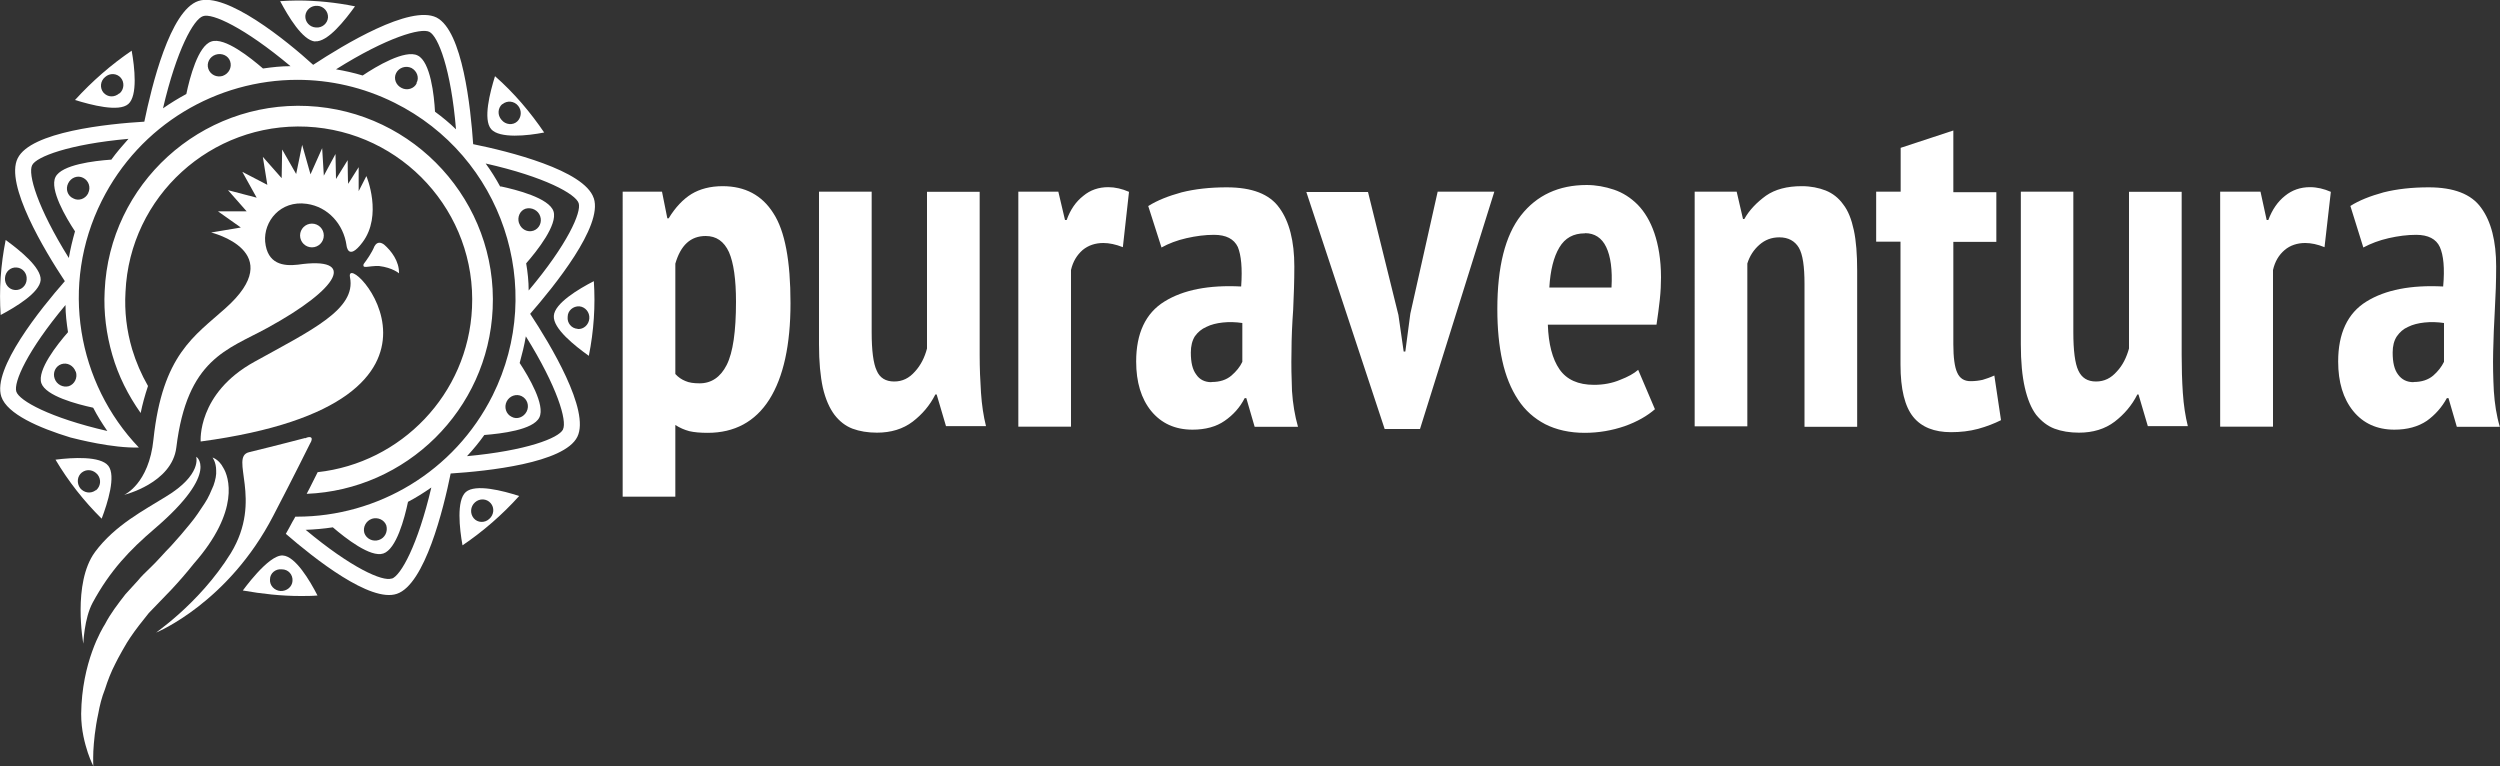
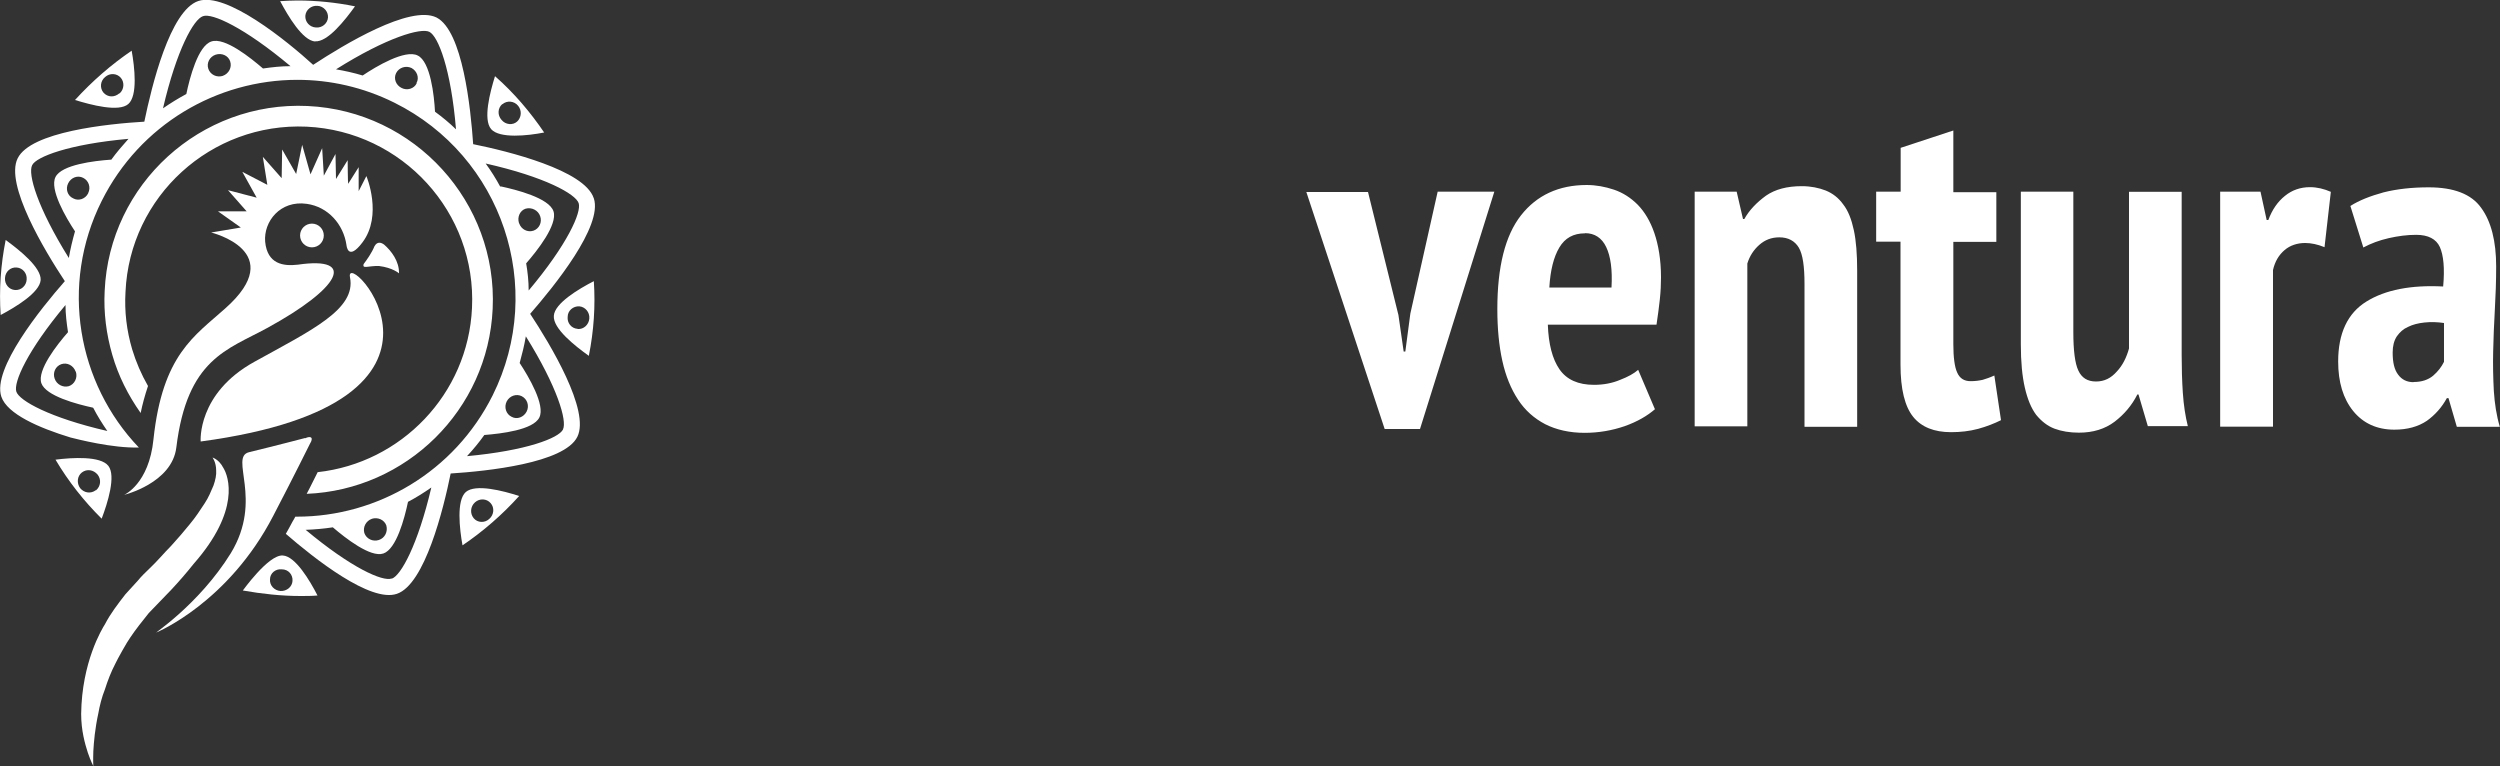
<svg xmlns="http://www.w3.org/2000/svg" width="150" height="45.961">
  <rect width="100%" height="100%" fill="#333333" stroke="none" />
  <path fill="#fff" d="M10.28 35.38c-.44.46-.9.94-1.35 1.4-.4.5-.78.97-1.12 1.48-.18.24-.76 1.28-.88 1.54-.27.52-.47 1.04-.63 1.55-.2.5-.32 1-.4 1.45-.2.92-.27 1.72-.3 2.28-.02.56 0 .88 0 .88s-.15-.27-.33-.8c-.17-.53-.4-1.32-.4-2.33.04-3.1 1.24-5.08 1.43-5.38.33-.64.78-1.22 1.23-1.8l.73-.8c.2-.25.46-.5.7-.73.5-.47.87-.93 1.3-1.36.4-.44.8-.9 1.12-1.3.36-.43.63-.85.88-1.23.27-.4.4-.76.55-1.1.12-.34.18-.65.16-.9 0-.5-.22-.78-.22-.78-.03 0 .36.07.65.62.32.52 1.04 2.55-1.78 5.76-.42.53-.9 1.08-1.34 1.55z" />
-   <path fill="#fff" d="M18.3 26.3c.38-.18.52-.03.3.32 0 0-1 2.02-2.2 4.32-2.7 5.23-7 7-7 7-.36.2 2.5-1.6 4.45-4.75 1.97-3.24-.12-5.77 1.1-6.06 1.65-.4 3.36-.85 3.36-.85z" />
+   <path fill="#fff" d="M18.3 26.3c.38-.18.52-.03.3.32 0 0-1 2.02-2.2 4.32-2.7 5.23-7 7-7 7-.36.2 2.5-1.6 4.45-4.75 1.97-3.24-.12-5.77 1.1-6.06 1.65-.4 3.36-.85 3.36-.85" />
  <circle cx="18.716" cy="14.129" r=".712" fill="#fff" />
  <path fill="#fff" d="M12.04 26.48s-.22-2.87 3.22-4.77c3.43-1.9 6.12-3.15 5.74-5.07s8.67 7.48-8.96 9.85z" />
-   <path fill="#fff" d="M11.77 27.4s.37 1.08-1.82 2.4c-1.28.8-3.05 1.7-4.25 3.32-1.37 1.87-.7 5.5-.7 5.5s.05-1.52.56-2.46C6.6 34.24 7.78 33 9.28 31.72c4.05-3.47 2.4-4.4 2.5-4.3z" />
  <g fill="#fff">
    <path d="M35.63 16.87c-.9.46-2.36 1.33-2.4 2.08-.06.76 1.26 1.8 2.1 2.4.3-1.5.4-3 .3-4.48zm-.97 2.86c-.37-.02-.64-.35-.6-.72 0-.37.33-.65.7-.63.35.03.63.35.6.73-.03.37-.34.66-.7.63zM.34 14.4c-.3 1.5-.4 3-.3 4.5.9-.48 2.34-1.34 2.4-2.1.04-.75-1.27-1.8-2.1-2.4zM.9 17.4c-.36-.02-.63-.35-.6-.72.02-.38.33-.66.7-.63s.63.35.6.72c-.02.38-.34.66-.7.63zM18.03 35.76c.34 0 .68 0 1.02-.03-.46-.9-1.33-2.36-2.08-2.4-.87-.07-2.45 2.18-2.4 2.1 1.14.2 2.3.33 3.46.33zm-1.12-1.6c.4 0 .67.33.64.7-.02.35-.35.62-.72.6-.38-.03-.66-.34-.63-.7 0-.37.34-.64.7-.6zM4.5 6c.98.3 2.63.74 3.2.24.57-.5.38-2.2.2-3.2C6.67 3.88 5.53 4.87 4.5 6zm2.66-.4c-.3.26-.7.24-.95-.04-.23-.27-.2-.7.1-.94.28-.25.7-.23.94.05.23.27.2.7-.08.94zM18.9 2.48c.76.06 1.8-1.27 2.4-2.1C20.17.15 19 .03 17.84.03c-.34 0-.7.02-1.03.04.48.9 1.34 2.36 2.1 2.42zm.15-2.13c.37.02.65.34.63.7-.03.36-.35.63-.72.6-.38-.02-.66-.33-.64-.7.03-.36.35-.63.73-.6zM27.95 29.52c-.57.5-.38 2.2-.2 3.2 1.24-.84 2.38-1.83 3.4-2.96-.98-.32-2.62-.74-3.2-.24zm1.4 1.62c-.27.25-.7.23-.93-.05s-.2-.7.08-.95.7-.23.94.05c.24.27.2.7-.08.94zM3.33 27.58c.77 1.3 1.7 2.48 2.77 3.54.36-.95.87-2.57.4-3.17-.47-.6-2.16-.5-3.17-.37zm2.42 1.83c-.3.23-.7.17-.94-.12-.22-.3-.18-.72.1-.94.3-.23.7-.17.95.13.23.3.18.7-.1.94zM29.47 7.75c.5.57 2.17.4 3.18.2-.83-1.22-1.8-2.37-2.95-3.38-.3.97-.73 2.6-.23 3.18zm.68-1.5c.27-.23.7-.2.94.1.23.28.2.7-.06.94s-.7.2-.94-.1c-.25-.28-.23-.7.04-.94z" />
  </g>
  <path fill="#fff" d="M21.98 10.57l-.46.9s0-1.44 0-1.44l-.63 1c-.02 0-.03-1.42-.03-1.42l-.7 1.13s-.03-1.5-.03-1.5l-.7 1.3s-.1-1.65-.1-1.65l-.7 1.57-.5-1.77-.36 1.75-.84-1.47-.03 1.72-1.13-1.28.27 1.68-1.5-.78.86 1.55-1.72-.45 1.12 1.27h-1.72l1.37.97-1.78.3s4.7 1.14.84 4.56c-1.84 1.65-3.76 2.77-4.3 7.84-.27 2.7-1.76 3.34-1.76 3.34s2.87-.7 3.13-2.84c.65-5.33 3.06-5.86 5.45-7.17 4.4-2.4 5.4-4.32 1.84-3.8-.87.1-1.83-.03-1.96-1.38-.1-1.2.9-2.5 2.5-2.27 1.28.18 2.2 1.23 2.38 2.48 0 0 .08 1 .96-.17 1.22-1.62.24-3.96.24-3.96z" />
  <path fill="#fff" d="M22.74 15.96c.82.1 1.2.44 1.2.44.02-.72-.46-1.35-.9-1.73-.33-.24-.5-.02-.57.1-.16.4-.46.82-.65 1.07-.1.32.28.1.92.12z" />
  <path fill="#fff" d="M18.46 6.36c-6.42-.3-11.9 4.68-12.18 11.1-.07 1.3.1 2.6.46 3.84.36 1.25.95 2.42 1.7 3.48.1-.5.25-1.05.44-1.62-.4-.7-.72-1.44-.95-2.2-.33-1.12-.47-2.27-.4-3.44.25-5.74 5.14-10.18 10.87-9.92 5.74.27 10.2 5.15 9.92 10.88-.24 5.18-4.26 9.3-9.26 9.85-.2.38-.4.82-.66 1.3 5.97-.24 10.88-5.02 11.16-11.1.3-6.4-4.68-11.87-11.1-12.17zM35.62 11.88c-.56-1.67-5.1-2.8-7.23-3.23-.15-2.17-.63-6.8-2.2-7.6-1.58-.78-5.57 1.64-7.4 2.84C17.2 2.44 13.57-.5 11.9.06 10.2.63 9.1 5.17 8.66 7.3c-2.18.13-6.82.6-7.6 2.2-.78 1.56 1.63 5.56 2.83 7.37C2.46 18.5-.48 22.13.08 23.8c.35 1.04 2.25 1.87 4.15 2.45.4.1 2.52.65 4.1.6C4.65 23 3.58 17.1 6.1 12.06c2.3-4.6 6.93-7.27 11.74-7.27 1.96 0 3.95.44 5.82 1.37 6.48 3.22 9.12 11.08 5.9 17.56-2.3 4.6-6.93 7.28-11.74 7.28-.04 0-.07 0-.1 0-.06.1-.1.2-.17.3-.13.25-.27.5-.4.73 1.73 1.5 5.08 4.14 6.66 3.6 1.68-.56 2.8-5.1 3.23-7.22 2.18-.14 6.82-.62 7.6-2.2.78-1.57-1.63-5.56-2.83-7.38 1.43-1.64 4.37-5.26 3.82-6.93zM5.6 24.48c.24.47.53.93.84 1.38-3.47-.8-5.28-1.82-5.46-2.36-.18-.55.65-2.45 2.95-5.2 0 .55.07 1.1.15 1.63-.66.75-1.86 2.28-1.6 3.06.27.77 2.13 1.26 3.1 1.47zM4.55 22.3c.12.36-.07.75-.42.87-.35.1-.73-.1-.85-.45-.13-.36.05-.75.4-.87.35-.12.73.08.86.45zm.74-10.7c-.17.34-.58.48-.9.3-.34-.15-.47-.56-.3-.9.17-.35.57-.5.9-.33.34.17.47.58.3.92zm1.36-2.02c-1 .07-2.95.3-3.32 1.04-.37.74.62 2.43 1.17 3.26-.15.53-.28 1.06-.37 1.6-1.9-3.05-2.47-5.05-2.2-5.57.24-.5 2.2-1.26 5.78-1.58-.36.4-.72.82-1.04 1.26zm6.73-5.03c-.38.12-.76-.07-.88-.42s.08-.73.44-.85c.37-.12.76.06.87.4.12.36-.08.74-.44.87zm2.4-.44c-.73-.63-2.3-1.9-3.1-1.62-.8.26-1.3 2.19-1.5 3.15-.48.26-.94.54-1.4.86.82-3.52 1.84-5.35 2.4-5.53.54-.2 2.47.67 5.25 3-.56 0-1.1.06-1.65.14zM25 5c-.15.32-.57.45-.9.28-.35-.17-.5-.57-.33-.9.17-.33.58-.46.92-.3.33.18.48.58.3.9zm1.1 1.7c-.05-.96-.27-3-1.04-3.37-.75-.38-2.5.66-3.3 1.2-.53-.16-1.07-.28-1.6-.37 3.07-1.93 5.1-2.5 5.6-2.25.53.26 1.3 2.23 1.6 5.85-.38-.37-.8-.72-1.25-1.05zm-3.8 24.43c.37-.12.76.06.88.4.1.36-.08.75-.45.87-.36.12-.75-.07-.87-.42-.1-.35.1-.73.45-.85zm1.2 3.58c-.54.2-2.43-.64-5.16-2.92.55-.02 1.1-.07 1.63-.15.76.65 2.26 1.83 3.03 1.57.78-.26 1.27-2.1 1.48-3.1.48-.25.94-.54 1.4-.86-.82 3.48-1.83 5.28-2.37 5.47zm6.52-23.5c-.27-.5-.56-.96-.88-1.4 3.55.8 5.4 1.83 5.58 2.38.18.54-.67 2.47-3 5.24 0-.55-.06-1.1-.15-1.63.65-.74 1.9-2.32 1.64-3.12-.26-.8-2.24-1.3-3.18-1.5zm1.12 2.18c-.12-.37.06-.76.4-.87.36-.1.75.1.87.45.13.37-.06.75-.4.87-.36.12-.74-.08-.86-.44zm-.74 10.7c.17-.34.58-.48.9-.32.34.17.47.58.3.92-.17.34-.58.5-.9.32-.34-.16-.47-.58-.3-.92zm3.38 1.68c-.26.52-2.2 1.27-5.76 1.6.37-.4.72-.82 1.04-1.27 1-.08 2.93-.3 3.3-1.05.37-.74-.64-2.45-1.18-3.27.15-.54.28-1.07.37-1.6 1.9 3.05 2.48 5.07 2.23 5.58z" />
-   <path fill="#fff" d="M37.36 11.5h2.36l.32 1.6h.08c.4-.66.87-1.15 1.37-1.46.5-.3 1.12-.47 1.87-.47 1.34 0 2.36.54 3.04 1.62.7 1.07 1.03 2.87 1.03 5.4 0 2.5-.42 4.43-1.27 5.78-.85 1.34-2.1 2-3.7 2-.42 0-.8-.03-1.1-.1-.3-.08-.57-.2-.84-.37v4.3h-3.16V11.5zm3.16 10.94c.18.2.38.33.6.42.22.1.5.14.86.14.7 0 1.25-.37 1.62-1.1.38-.75.56-2.02.56-3.8 0-1.33-.14-2.32-.42-2.97-.3-.65-.76-.97-1.4-.97-.9 0-1.5.55-1.82 1.66v6.62zM52.3 11.5v8.43c0 1.1.1 1.88.3 2.3.18.44.54.66 1.05.66.5 0 .9-.2 1.25-.6.34-.37.58-.84.72-1.38v-9.4h3.16v9.8c0 .76.03 1.52.08 2.26.05.74.15 1.4.3 2h-2.4l-.56-1.9h-.08c-.33.66-.8 1.2-1.36 1.63-.58.44-1.3.66-2.14.66-.55 0-1.04-.08-1.47-.24-.42-.16-.78-.44-1.08-.83-.3-.4-.54-.94-.7-1.63-.15-.7-.23-1.55-.23-2.6V11.5h3.16zM67.37 14.83c-.43-.17-.82-.25-1.17-.25-.48 0-.9.14-1.24.42-.34.3-.58.68-.7 1.2v9.4H61.1V11.5h2.4l.4 1.7h.1c.22-.62.55-1.1 1-1.45.42-.35.92-.52 1.5-.52.4 0 .83.1 1.24.28l-.37 3.33zM68.9 12.36c.54-.34 1.2-.6 2-.82.8-.2 1.7-.3 2.7-.3 1.52 0 2.57.4 3.16 1.23.6.82.9 2 .9 3.52 0 .87-.03 1.74-.07 2.6-.06.85-.1 1.68-.1 2.5-.02.82 0 1.6.03 2.37.05.76.17 1.48.36 2.15h-2.6l-.5-1.72h-.1c-.28.55-.68 1-1.2 1.36-.5.35-1.15.53-1.93.53-1.05 0-1.87-.38-2.48-1.12-.6-.74-.9-1.73-.9-2.97 0-1.68.56-2.9 1.7-3.6 1.13-.7 2.66-1 4.6-.9.08-1.1 0-1.88-.2-2.37-.23-.48-.7-.73-1.43-.73-.53 0-1.08.07-1.65.2-.57.13-1.07.32-1.5.56l-.8-2.5zm3.8 10.56c.5 0 .88-.13 1.18-.38.3-.26.52-.53.66-.83v-2.33c-.4-.06-.8-.07-1.17-.03-.37.04-.7.12-.98.26-.3.13-.52.32-.7.57-.16.26-.24.58-.24.97 0 .6.1 1.03.33 1.33.2.3.52.45.9.45z" />
  <path fill="#fff" d="M83.9 18.86l.32 2.23h.1l.3-2.27 1.64-7.32h3.4L85.2 25.74h-2.12l-4.7-14.22h3.7l1.82 7.36zM99.3 24.55c-.46.4-1.06.75-1.82 1.02-.76.26-1.56.4-2.4.4-.9 0-1.7-.18-2.37-.52-.65-.34-1.2-.82-1.62-1.46-.43-.65-.75-1.43-.95-2.34-.2-.9-.3-1.94-.3-3.1 0-2.54.47-4.42 1.42-5.63.94-1.2 2.26-1.82 3.94-1.82.56 0 1.1.1 1.64.28.53.18 1 .48 1.42.9.42.43.76 1 1 1.7s.4 1.6.4 2.66c0 .4-.02.85-.07 1.32-.05.47-.12.98-.2 1.52h-6.52c.04 1.16.27 2.06.7 2.68s1.12.93 2.07.93c.57 0 1.1-.1 1.57-.3.47-.18.83-.38 1.08-.6l1 2.35zM95.1 14c-.7 0-1.2.28-1.54.85-.34.57-.54 1.37-.6 2.4h3.73c.06-1.06-.05-1.87-.32-2.43-.26-.55-.7-.83-1.26-.83zM108.27 25.6v-8.57c0-1.03-.1-1.76-.34-2.17-.24-.4-.63-.62-1.17-.62-.47 0-.86.15-1.2.45-.34.3-.58.67-.72 1.12v9.77h-3.16V11.5h2.52l.38 1.64h.08c.3-.54.75-1 1.3-1.4.55-.38 1.26-.57 2.15-.57.54 0 1.02.1 1.43.26.42.17.77.44 1.05.83.3.38.5.9.64 1.55s.2 1.46.2 2.42v9.38h-3.15zM112.58 11.5h1.46V8.87l3.16-1.04v3.7h2.58v2.98h-2.58v6.14c0 .8.08 1.38.23 1.7.15.35.42.52.8.52.28 0 .5-.03.73-.08.2-.06.44-.14.7-.26l.4 2.68c-.4.2-.86.38-1.37.52-.52.14-1.06.2-1.63.2-1 0-1.77-.3-2.27-.92s-.76-1.66-.76-3.13V14.5h-1.46v-3zM124.4 11.5v8.43c0 1.1.1 1.88.3 2.3.2.44.55.66 1.06.66.5 0 .9-.2 1.25-.6.35-.37.58-.84.73-1.38v-9.4h3.16v9.8c0 .76.02 1.52.07 2.26.05.74.15 1.4.3 2h-2.4l-.56-1.9h-.07c-.33.66-.8 1.2-1.36 1.63-.58.44-1.3.66-2.14.66-.55 0-1.04-.08-1.47-.24-.42-.16-.78-.44-1.1-.83-.3-.4-.52-.94-.68-1.63-.16-.7-.24-1.55-.24-2.6V11.5h3.16zM139.47 14.83c-.42-.17-.8-.25-1.16-.25-.47 0-.9.14-1.23.42-.35.3-.58.68-.7 1.2v9.4h-3.17V11.5h2.42l.37 1.7h.1c.23-.62.56-1.1 1-1.45.43-.35.93-.52 1.5-.52.42 0 .84.1 1.25.28l-.38 3.33zM141.02 12.36c.53-.34 1.2-.6 2-.82.8-.2 1.7-.3 2.7-.3 1.5 0 2.56.4 3.15 1.23.6.82.9 2 .9 3.52 0 .87-.03 1.74-.08 2.6-.05.85-.08 1.68-.1 2.5-.02.82 0 1.6.04 2.37.05.76.16 1.48.36 2.15h-2.58l-.5-1.72h-.1c-.3.55-.7 1-1.2 1.36-.52.35-1.17.53-1.95.53-1.04 0-1.87-.38-2.47-1.12-.6-.74-.9-1.73-.9-2.97 0-1.68.56-2.9 1.7-3.6 1.13-.7 2.67-1 4.6-.9.1-1.1.02-1.88-.2-2.37-.22-.48-.7-.73-1.42-.73-.53 0-1.08.07-1.65.2-.57.13-1.07.32-1.52.56l-.78-2.5zm3.8 10.56c.48 0 .87-.13 1.17-.38.3-.26.5-.53.65-.83v-2.33c-.4-.06-.8-.07-1.17-.03-.37.04-.7.12-.98.26-.3.13-.5.32-.68.57-.17.26-.25.58-.25.97 0 .6.1 1.03.33 1.33.22.3.53.45.92.45z" />
</svg>